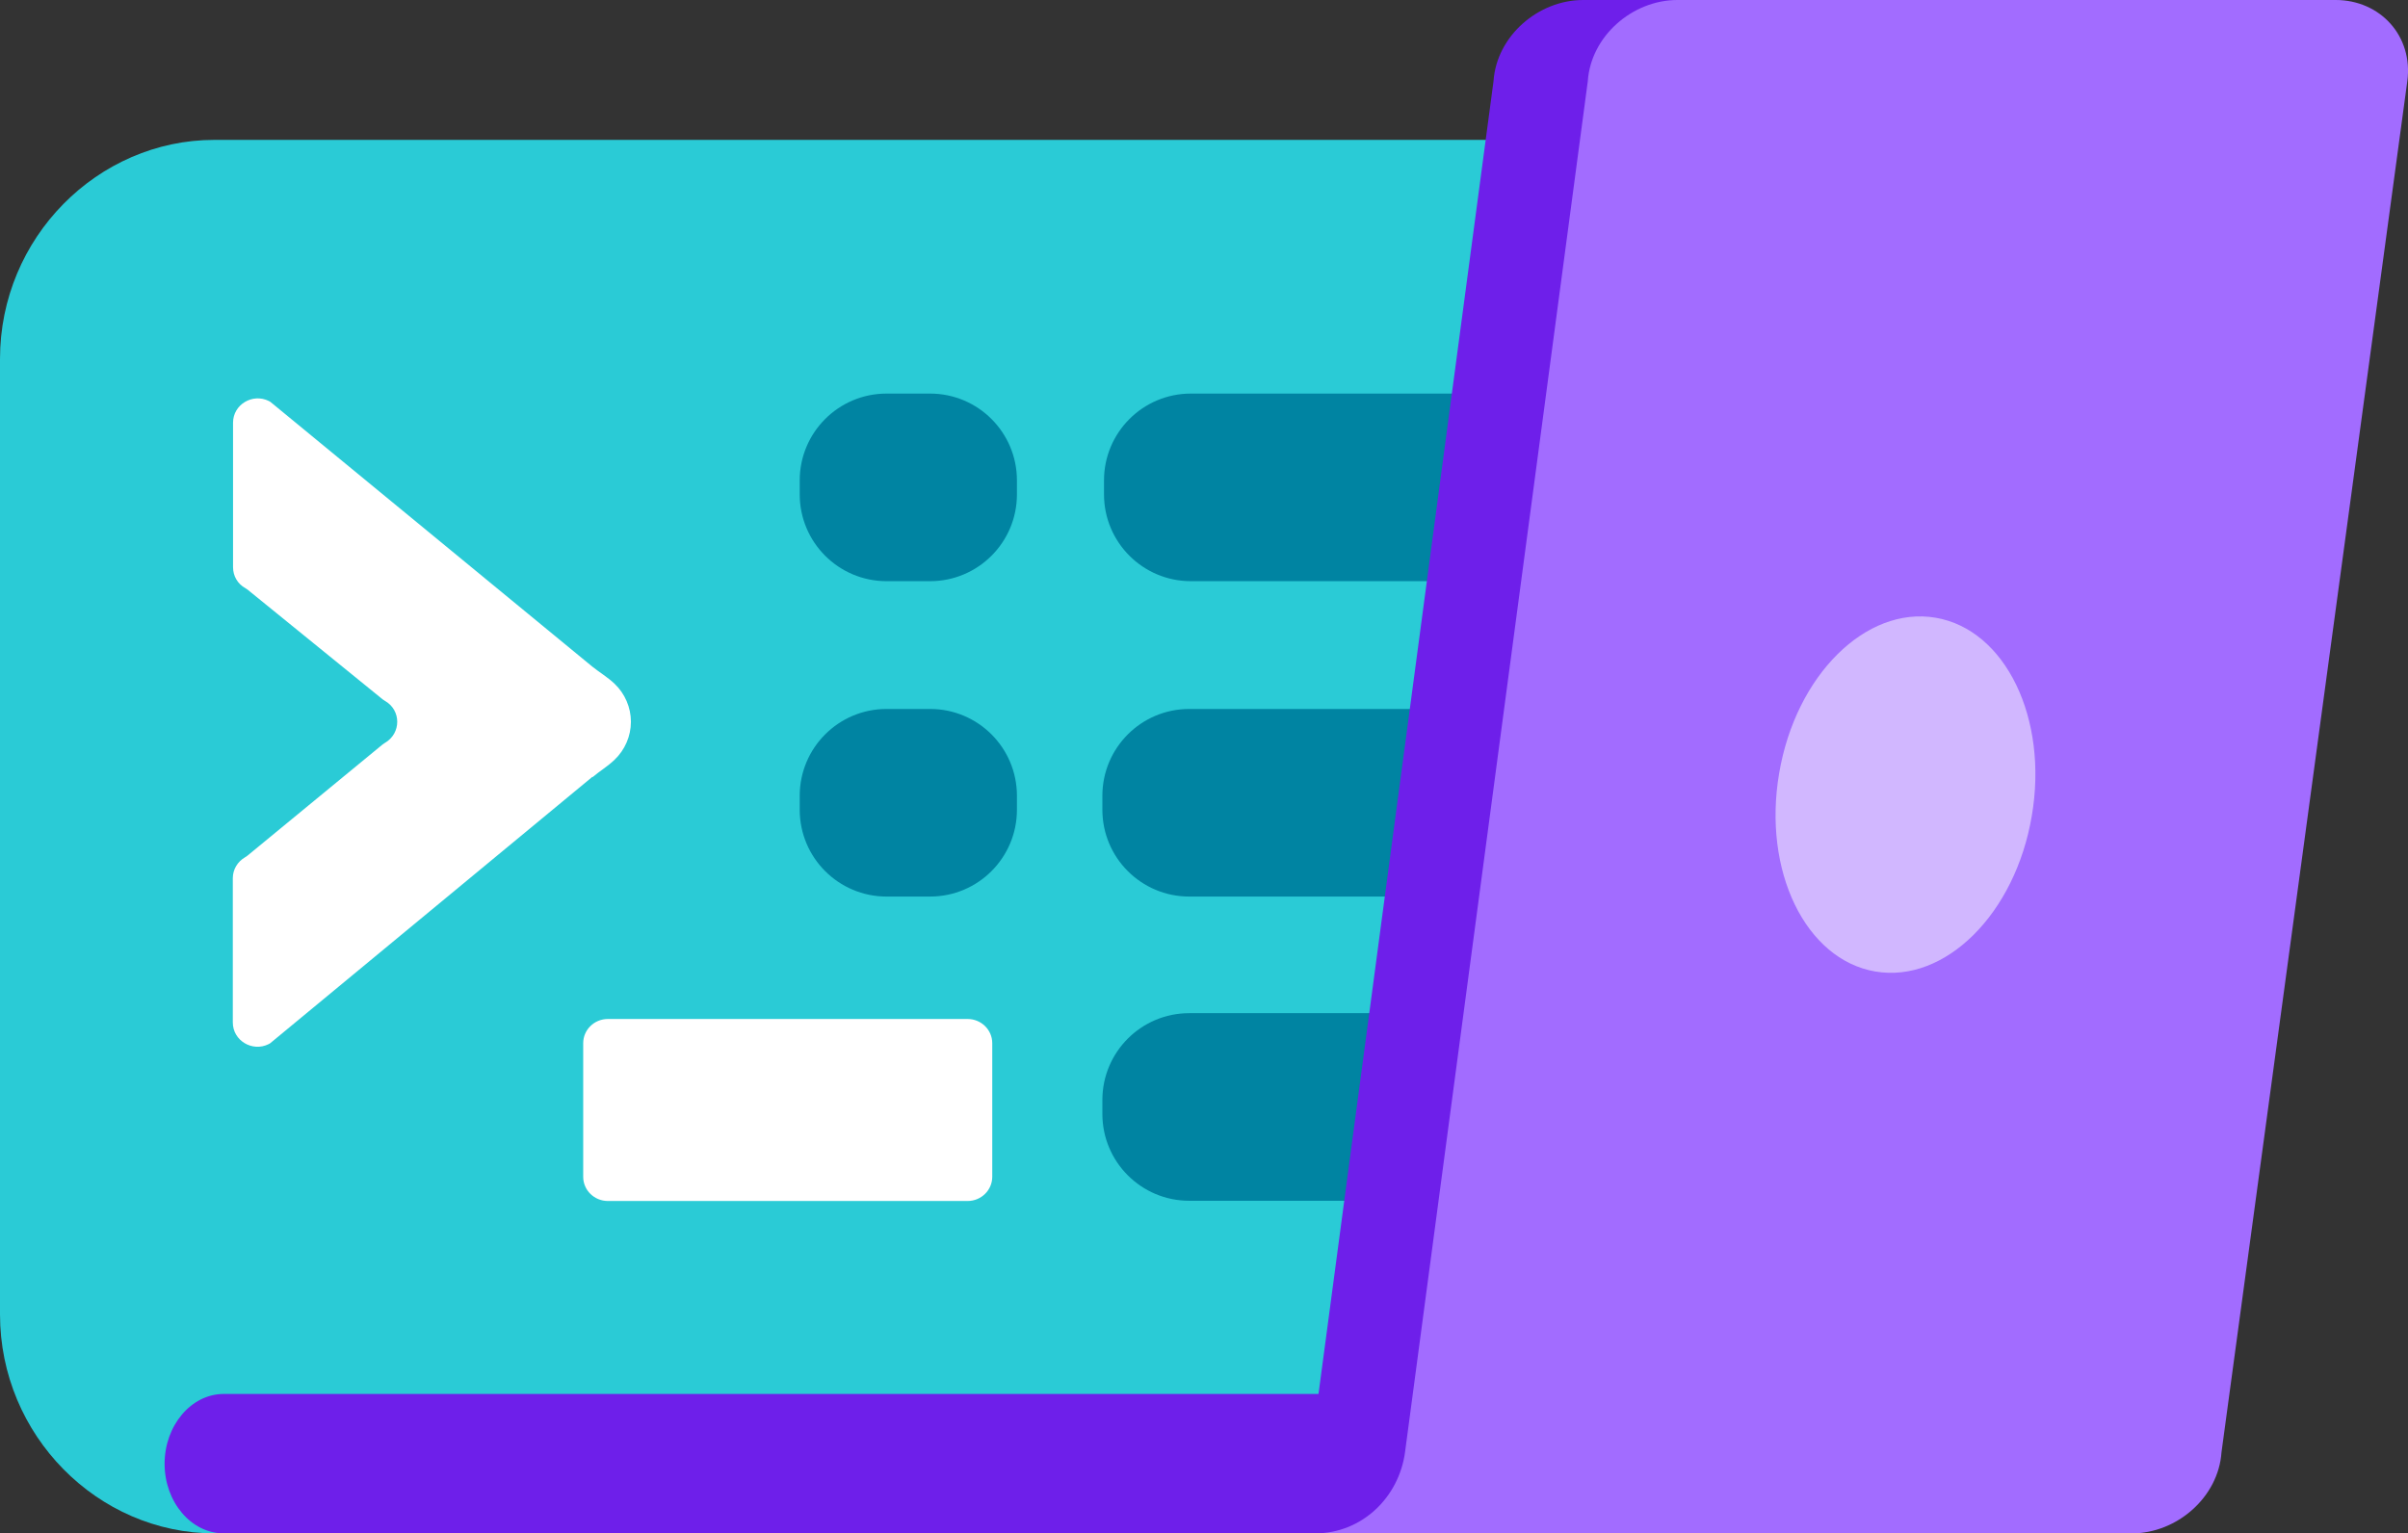
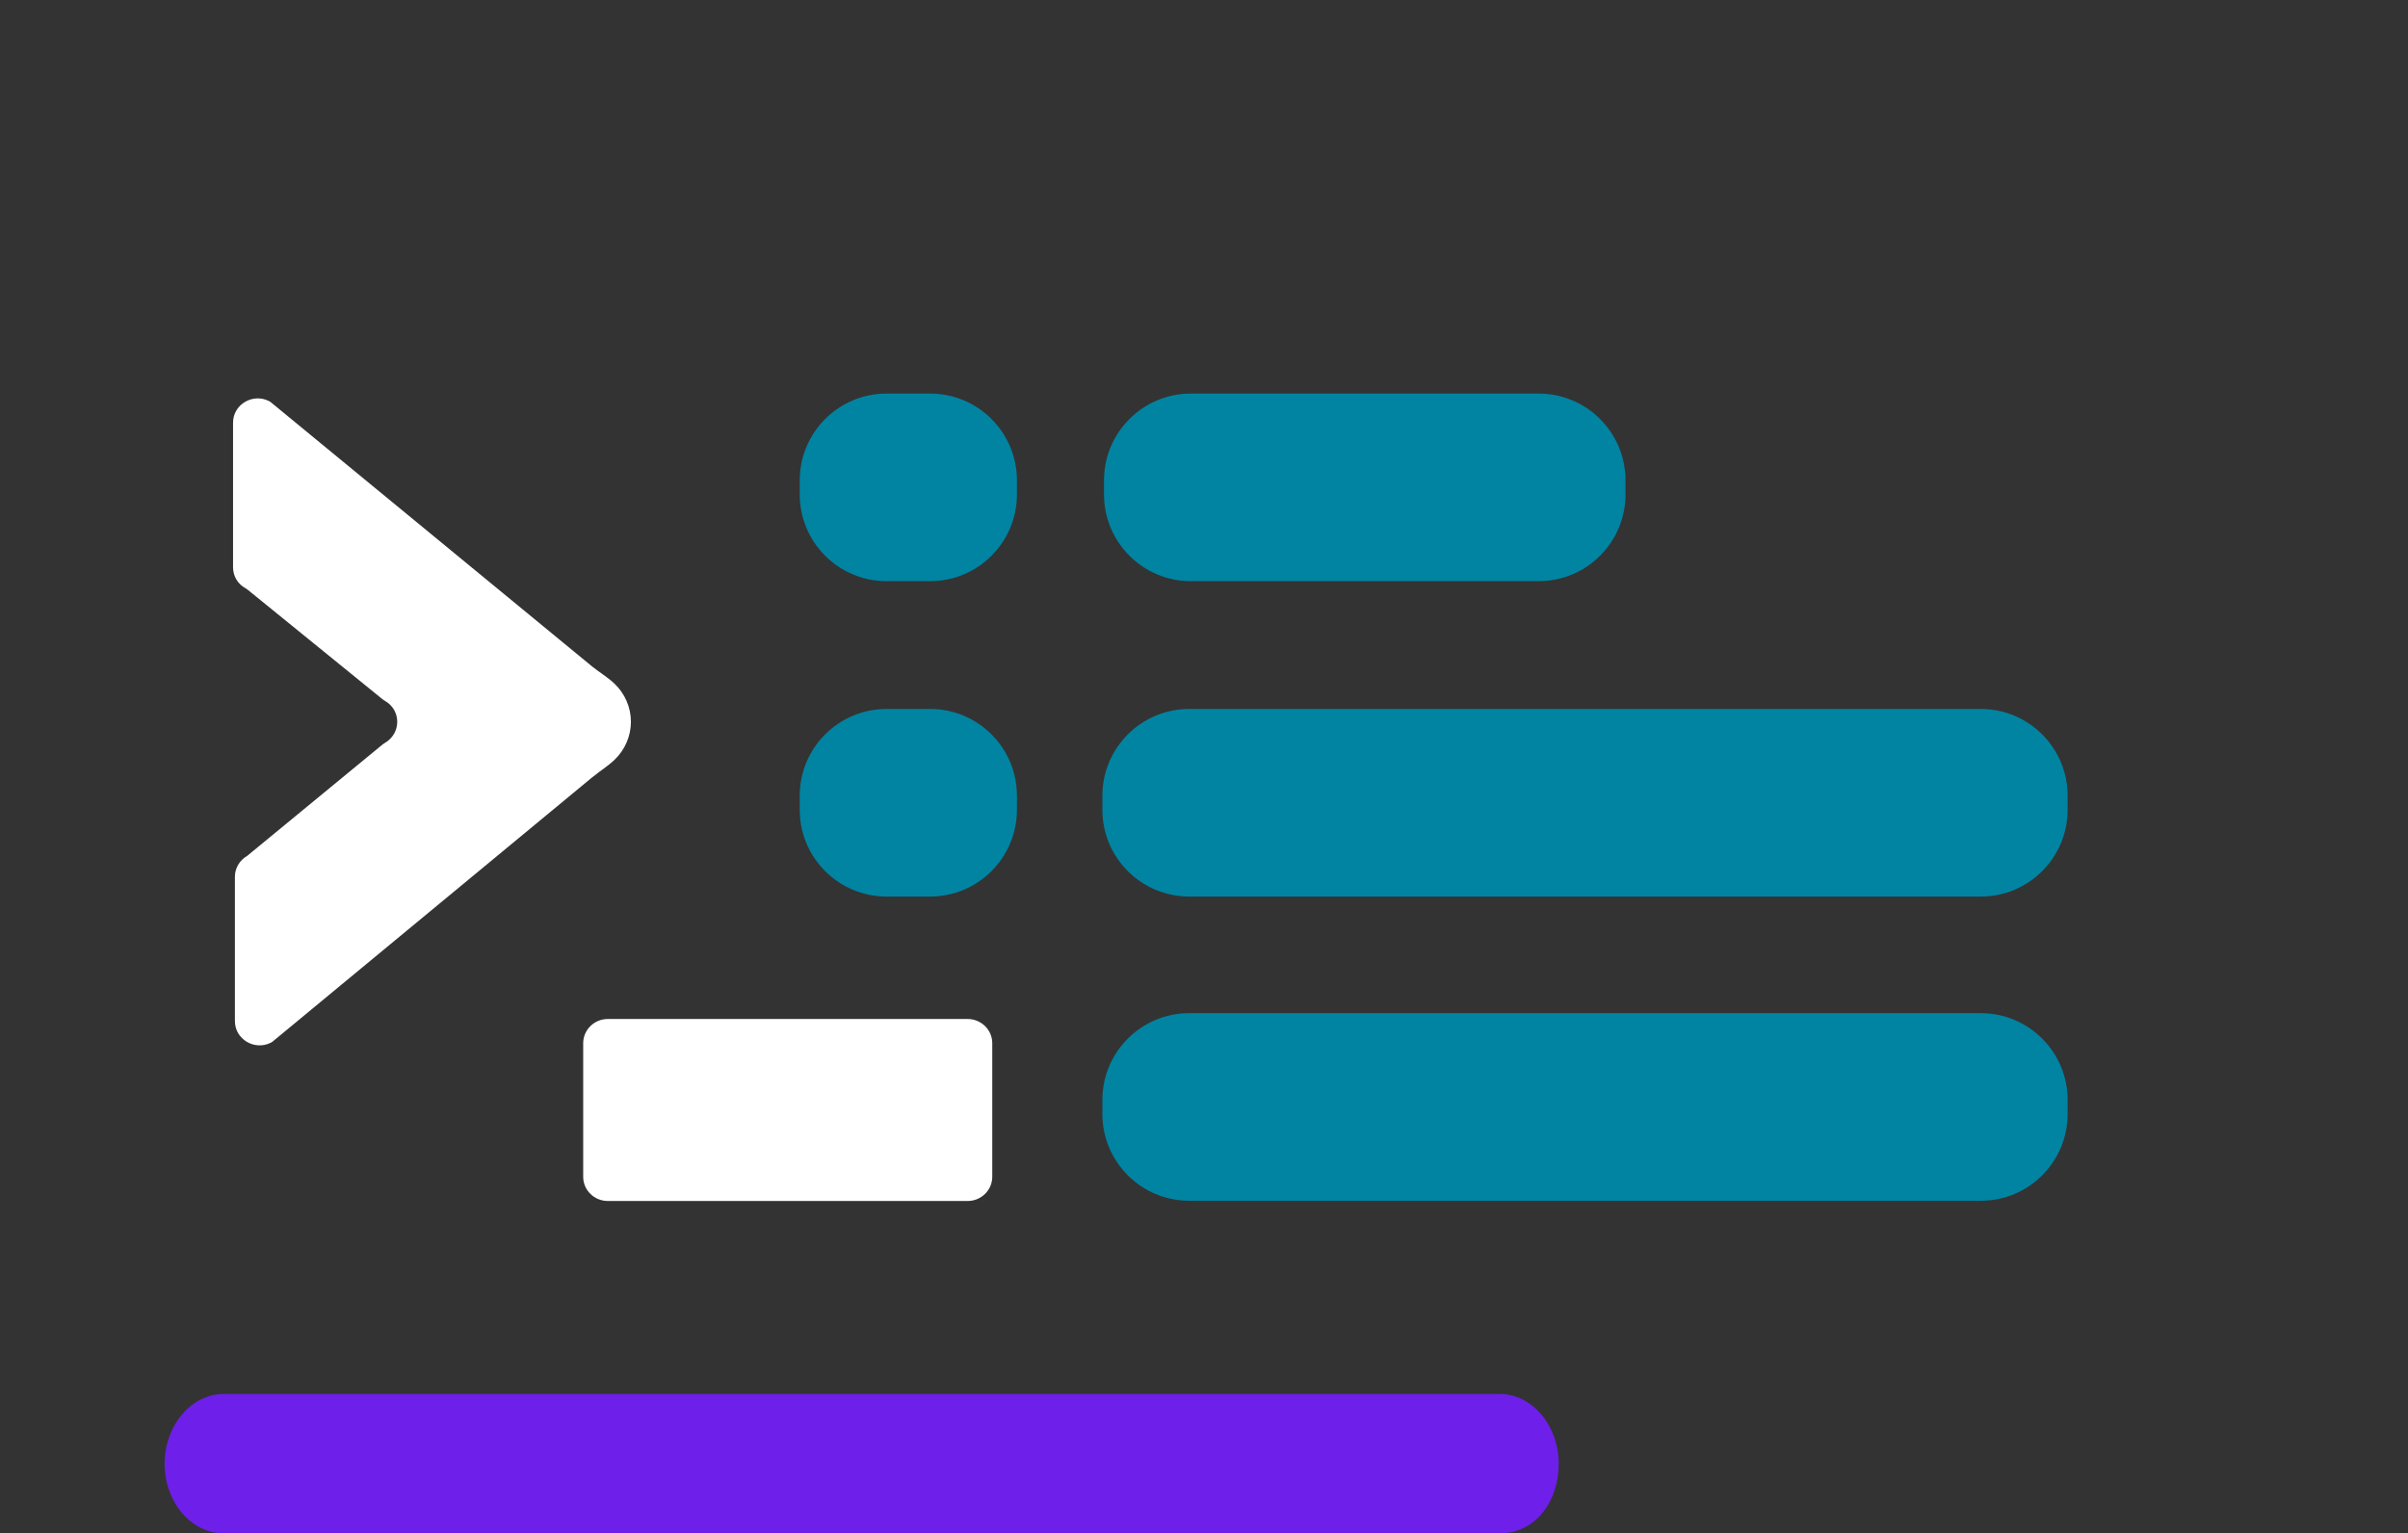
<svg xmlns="http://www.w3.org/2000/svg" id="_Слой_1" data-name="Слой 1" viewBox="0 0 103.43 65.88">
  <rect x="0" y="0" width="103.43" height="65.88" fill="#333333" stroke="none" />
  <defs>
    <style> .cls-1 { fill: #0084a2; } .cls-1, .cls-2, .cls-3, .cls-4, .cls-5, .cls-6 { stroke-width: 0px; } .cls-2 { fill: #a26cff; } .cls-3 { fill: #2acbd6; } .cls-4 { fill: #d1b7ff; } .cls-5 { fill: #6e1fea; } .cls-6 { fill: #fff; } </style>
  </defs>
-   <path class="cls-3" d="M0,15.42C0,10.21,4.2,6.01,9.21,6.01h77.29c5.01,0,9.21,4.2,9.21,9.41v41.05c0,5.21-4.21,9.41-9.21,9.41H9.21c-5.01,0-9.21-4.21-9.21-9.41V15.42Z" />
  <path class="cls-1" d="M39.95,16.91h-1.87c-2.06,0-3.73,1.67-3.73,3.73v.6c0,2.06,1.67,3.73,3.73,3.73h1.87c2.06,0,3.73-1.67,3.73-3.73v-.6c0-2.06-1.67-3.73-3.73-3.73Z" />
  <path class="cls-1" d="M66.09,16.91h-14.94c-2.06,0-3.73,1.67-3.73,3.73v.6c0,2.06,1.67,3.73,3.73,3.73h14.94c2.06,0,3.73-1.67,3.73-3.73v-.6c0-2.06-1.67-3.73-3.73-3.73Z" />
  <path class="cls-1" d="M39.95,30.46h-1.87c-2.06,0-3.73,1.67-3.73,3.73v.6c0,2.06,1.67,3.73,3.73,3.73h1.87c2.06,0,3.73-1.67,3.73-3.73v-.6c0-2.06-1.67-3.73-3.73-3.73Z" />
  <path class="cls-1" d="M51.08,38.52h34c2.06,0,3.73-1.67,3.73-3.73v-.6c0-2.06-1.67-3.73-3.73-3.73h-34c-2.06,0-3.73,1.67-3.73,3.73v.6c0,2.06,1.67,3.73,3.73,3.73Z" />
  <path class="cls-1" d="M51.08,51.59h34c2.06,0,3.73-1.67,3.73-3.73v-.6c0-2.06-1.67-3.73-3.73-3.73h-34c-2.06,0-3.73,1.67-3.73,3.73v.6c0,2.06,1.67,3.73,3.73,3.73Z" />
-   <path class="cls-6" d="M25.45,33.39c.31-.26.66-.47.95-.75.44-.42.7-1.01.7-1.63s-.26-1.21-.7-1.63c-.29-.28-.65-.49-.96-.74l-13.81-11.36s-.05-.04-.08-.05c-.7-.35-1.54.15-1.54.93v6.21c0,.38.2.72.53.9.03.02.06.04.09.06l5.81,4.72s.06.04.09.06c.71.4.71,1.4,0,1.81-.03.02-.06.04-.09.06l-5.82,4.79s-.06.04-.09.06c-.33.19-.53.53-.53.9v6.2c0,.78.84,1.28,1.54.93.03-.01.05-.03.08-.05l13.82-11.43Z" />
+   <path class="cls-6" d="M25.45,33.39c.31-.26.66-.47.95-.75.44-.42.7-1.01.7-1.63s-.26-1.21-.7-1.63c-.29-.28-.65-.49-.96-.74l-13.81-11.36s-.05-.04-.08-.05c-.7-.35-1.54.15-1.54.93v6.21c0,.38.2.72.53.9.03.02.06.04.09.06l5.81,4.72s.06.04.09.06c.71.4.71,1.4,0,1.81-.03.02-.06.04-.09.06l-5.82,4.79c-.33.19-.53.53-.53.9v6.2c0,.78.84,1.28,1.54.93.03-.01.05-.03.08-.05l13.82-11.43Z" />
  <path class="cls-6" d="M25.05,50.56c0,.58.48,1.04,1.06,1.04h15.45c.59,0,1.06-.47,1.06-1.04v-5.74c0-.58-.48-1.04-1.06-1.04h-15.45c-.59,0-1.06.47-1.06,1.04v5.74Z" />
-   <path class="cls-5" d="M103.14,3.49c.26-1.94-1.16-3.49-3.08-3.49h-32.06c-1.93,0-3.72,1.55-3.85,3.49l-7.85,58.9c-.26,1.94,1.16,3.49,3.08,3.49h32.06c1.93,0,3.72-1.55,3.85-3.49l7.85-58.9Z" />
  <path class="cls-5" d="M64.41,65.88H9.61c-1.4,0-2.54-1.35-2.54-2.99s1.14-3,2.54-3h54.8c1.4,0,2.54,1.35,2.54,3s-1.02,2.99-2.54,2.99Z" />
-   <path class="cls-2" d="M103.4,3.49c.26-1.94-1.16-3.49-3.08-3.49h-28.27c-1.93,0-3.72,1.55-3.85,3.49l-7.85,58.9c-.26,1.94-1.85,3.49-3.86,3.49h35.08c1.93,0,3.72-1.55,3.85-3.49l7.98-58.9Z" />
-   <path class="cls-4" d="M80.55,41.74c-3-.51-4.85-4.33-4.13-8.52.71-4.2,3.72-7.19,6.72-6.68,3,.51,4.85,4.33,4.13,8.52-.71,4.2-3.72,7.19-6.72,6.68Z" />
</svg>